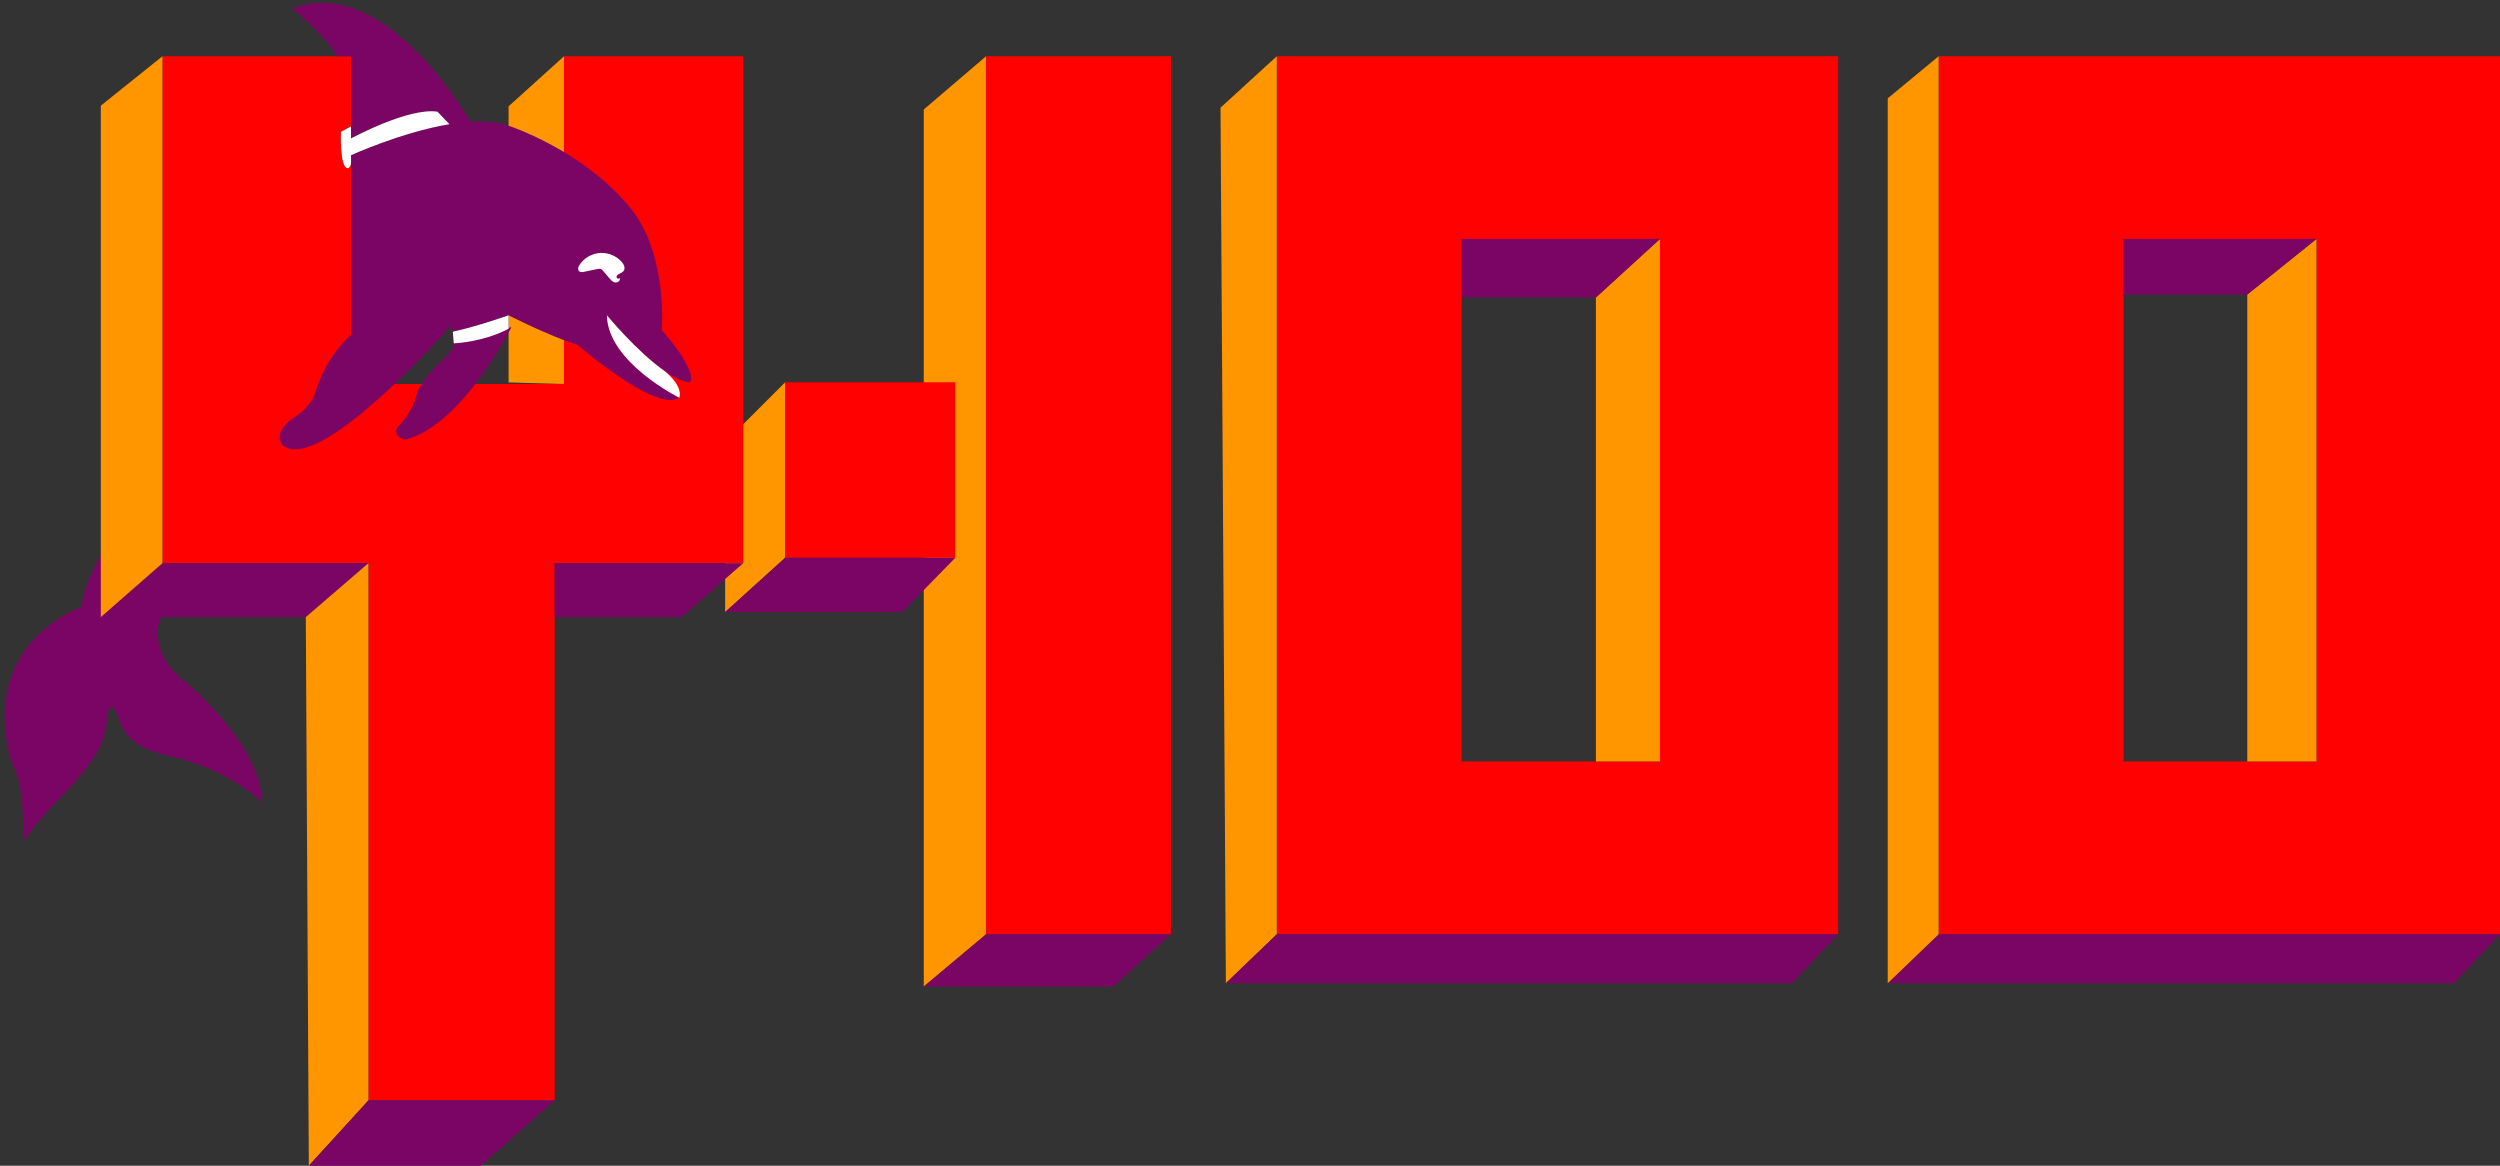
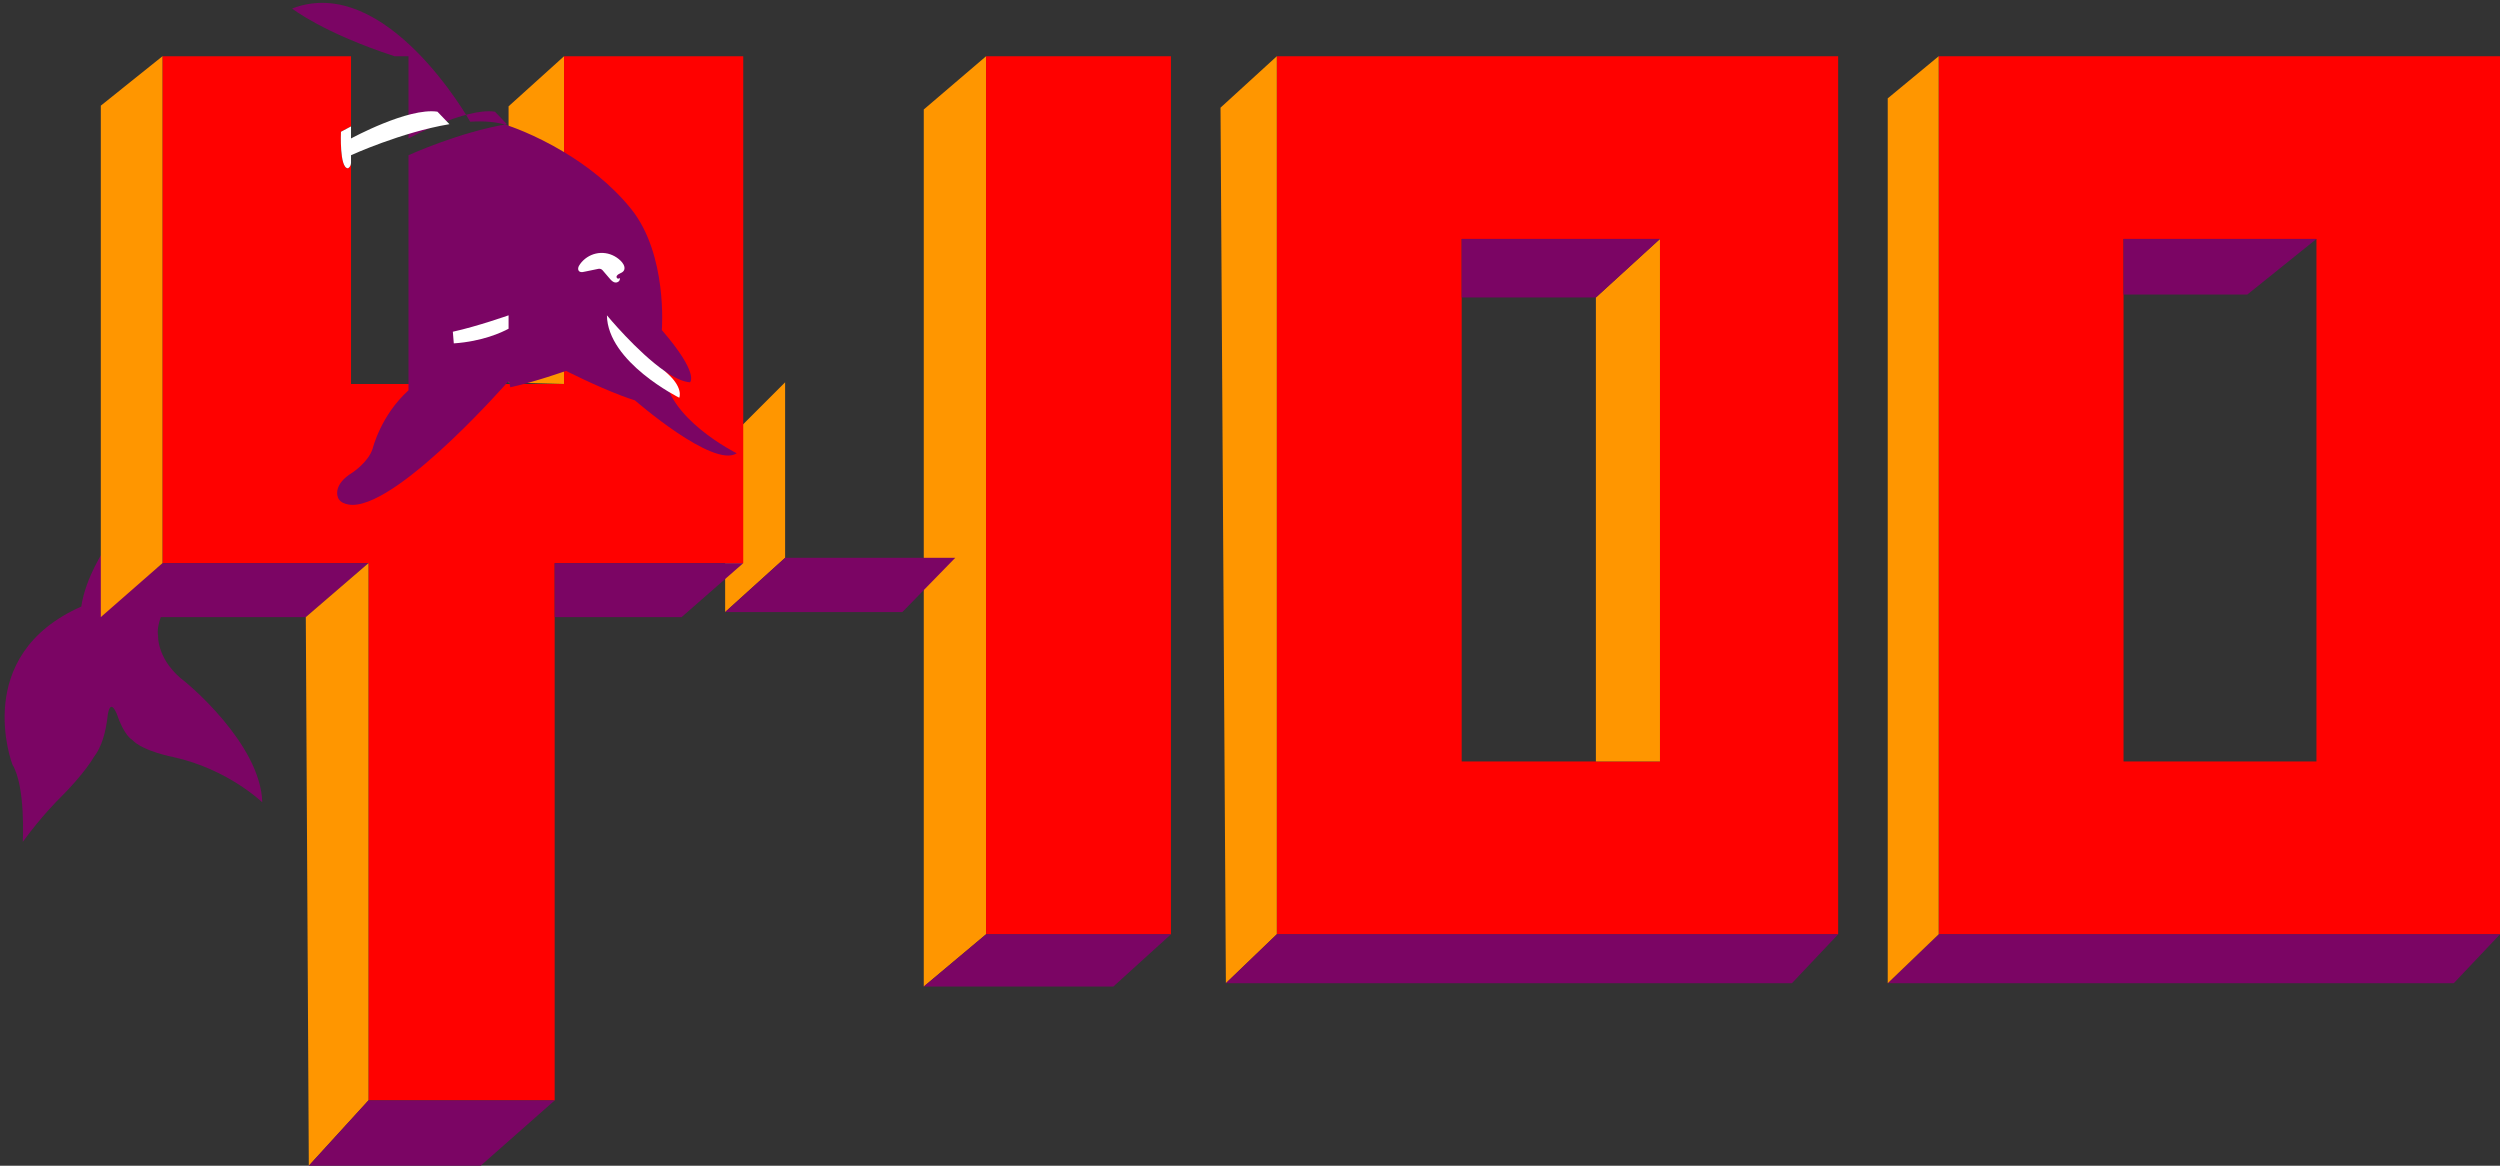
<svg xmlns="http://www.w3.org/2000/svg" version="1.1" id="Layer_1" x="0px" y="0px" viewBox="0 0 2465.18 1149.5" style="enable-background:new 0 0 2465.18 1149.5;" xml:space="preserve">
  <rect x="0" y="0" width="2465.18" height="1149.5" fill="#333333" stroke="none" />
  <style type="text/css">
	.st0{fill:#FF9600;}
	.st1{fill:#FF0100;}
	.st2{fill:#7B0564;}
	.st3{fill:none;}
	.st4{fill:#FFFFFF;}
</style>
  <polygon class="st0" points="556.18,55.47 501.49,104.84 501.49,377.11 556.18,378.62 " />
  <polygon class="st0" points="774.17,376.98 715.05,436.1 715.05,603.55 774.17,550.05 " />
  <path class="st1" d="M732.89,55.47v499.86H546.93v529.76H363.3V555.33H160.17V55.47h185.96v69.18l-9.91,5.29c0,0-1.65,36,6.93,36  c0,0,2.98-1.32,2.98-5.62v218.31h210.05V55.47H732.89z" />
-   <path class="st2" d="M680.36,376.98c-7.29-0.5-16.09-4.91-25.17-11.23c-0.01-0.01-0.03-0.02-0.04-0.03  c-27.08-18.88-56.69-54.79-56.69-54.79c0.66,46.24,71.34,81.25,71.34,81.25c-23.12,15.19-100.41-52.19-100.41-52.19  c-4.18-1.29-8.65-2.86-13.21-4.58c-25.73-9.71-54.69-24.48-54.69-24.48s-30.85,10.9-54.96,16.18l-1-4.55c0-0.85-1.04-1.27-1.62-0.64  c0,0-24.31,27.77-54.8,56.71c-33.19,31.51-73.7,64.41-98.14,64.41c0,0-13.21,0.33-14.86-8.92c0,0-3.97-11.56,14.53-22.79  c0,0,15.85-10.24,20.15-23.78c0,0,7.92-32.69,35.34-57.47V153.06c0,0,49.48-22.64,97.05-30.61l-11.84-12.33  c-28.98-4.27-85.21,26.42-85.21,26.42V55.47h-13.71C318.71,32.53,288,8.4,288,8.4c92.81-35.55,175.08,110.61,175.66,111.62  c13.96-0.88,27.05,0.09,37.83,3.97c0,0,24.75,7.97,54.69,25.96c21.78,13.08,46.31,31.47,66.06,55.95  c36.37,45.08,30.38,119.56,30.38,119.56C690.27,369.06,680.36,376.98,680.36,376.98z" />
+   <path class="st2" d="M680.36,376.98c-7.29-0.5-16.09-4.91-25.17-11.23c-0.01-0.01-0.03-0.02-0.04-0.03  c0.66,46.24,71.34,81.25,71.34,81.25c-23.12,15.19-100.41-52.19-100.41-52.19  c-4.18-1.29-8.65-2.86-13.21-4.58c-25.73-9.71-54.69-24.48-54.69-24.48s-30.85,10.9-54.96,16.18l-1-4.55c0-0.85-1.04-1.27-1.62-0.64  c0,0-24.31,27.77-54.8,56.71c-33.19,31.51-73.7,64.41-98.14,64.41c0,0-13.21,0.33-14.86-8.92c0,0-3.97-11.56,14.53-22.79  c0,0,15.85-10.24,20.15-23.78c0,0,7.92-32.69,35.34-57.47V153.06c0,0,49.48-22.64,97.05-30.61l-11.84-12.33  c-28.98-4.27-85.21,26.42-85.21,26.42V55.47h-13.71C318.71,32.53,288,8.4,288,8.4c92.81-35.55,175.08,110.61,175.66,111.62  c13.96-0.88,27.05,0.09,37.83,3.97c0,0,24.75,7.97,54.69,25.96c21.78,13.08,46.31,31.47,66.06,55.95  c36.37,45.08,30.38,119.56,30.38,119.56C690.27,369.06,680.36,376.98,680.36,376.98z" />
  <path class="st2" d="M183.3,672.91c-29.06-21.47-27.41-46.24-27.41-46.24l0,0c-0.02-0.08-5.21-17.09,25.1-56.39l-77.28-29.48  c0,0-19.26,28.02-23.57,57.32c-109.26,48.35-67.91,155.71-67.91,155.71c13.21,21.8,10.24,76.29,10.24,76.29  c18.49-25.43,35.34-41.94,35.34-41.94c25.76-25.43,34.67-41.62,34.67-41.62c8.05-10.13,11.92-25.47,13.64-40.36c0,0,0-0.04,0.01-0.1  c0.02-0.16,0.04-0.33,0.06-0.5c0.01-0.15,0.04-0.33,0.06-0.53c0.01-0.08,0.02-0.16,0.03-0.24c0.59-4.03,2.79-14.75,8.78-1.13  c7.2,21.56,15.08,25.69,15.08,25.69c10.91,11.56,40.95,17.17,40.95,17.17c53.83,11.89,87.52,44.59,87.52,44.59  C256.95,733.02,183.3,672.91,183.3,672.91z" />
  <polygon class="st0" points="972.33,921.28 910.9,972.8 910.9,107.96 972.33,55.47 " />
  <path class="st1" d="M1741.21,55.47h-104.37h-195.52h-160.1h-22.22v865.81h22.22h160.1h195.52h104.37h71.34V55.47H1741.21z   M1441.32,750.85V235.62h195.52v515.23H1441.32z" />
  <path class="st1" d="M2393.84,55.47h-109.65h-190.24h-160.1h-22.22v865.81h22.22h160.1h190.24h109.65h71.34V55.47H2393.84z   M2093.95,750.85V235.62h190.24v515.23H2093.95z" />
  <rect x="972.33" y="55.47" class="st1" width="182.31" height="865.81" />
-   <rect x="774.17" y="376.98" class="st1" width="167.78" height="173.06" />
  <polygon class="st0" points="1259.01,921.28 1208.81,969.5 1203.52,106.16 1259.01,55.47 " />
  <polygon class="st2" points="1259.01,921.28 1812.55,921.28 1766.97,969.5 1208.81,969.5 " />
  <polygon class="st0" points="1636.84,750.85 1573.66,750.85 1573.66,293.34 1636.84,235.62 " />
  <polygon class="st2" points="1573.66,293.34 1441.32,293.34 1441.32,235.62 1636.84,235.62 " />
-   <polygon class="st0" points="2284.19,750.85 2216,750.85 2216,290.45 2284.19,235.62 " />
  <polygon class="st2" points="2216,290.45 2093.95,290.45 2093.95,235.62 2284.19,235.62 " />
  <polygon class="st2" points="1154.64,921.28 1097.83,972.8 910.9,972.8 972.33,921.28 " />
  <polygon class="st2" points="1911.64,921.28 2465.18,921.28 2419.6,969.5 1861.43,969.5 " />
  <polygon class="st0" points="1911.64,55.47 1911.64,921.28 1861.44,969.5 1861.44,96.99 " />
  <polygon class="st2" points="715.05,603.55 774.17,550.05 941.94,550.05 889.76,603.55 " />
  <polygon class="st2" points="160.17,555.33 99.41,608.51 301.54,608.51 363.3,555.33 " />
  <polygon class="st2" points="546.94,555.33 546.94,608.51 672.11,608.51 732.89,555.33 " />
  <polygon class="st0" points="363.3,555.33 363.3,1085.09 304.51,1149.5 301.54,608.51 " />
  <polygon class="st2" points="363.3,1085.09 546.94,1085.09 473.94,1149.5 304.51,1149.5 " />
  <polygon class="st0" points="160.17,55.47 99.41,104.18 99.41,608.51 160.17,555.33 " />
  <line class="st3" x1="443.19" y1="122.46" x2="443.18" y2="122.45" />
  <path class="st3" d="M463.66,120.03c0,0,0,0,0-0.01" />
  <path class="st4" d="M669.8,392.18c0,0-70.68-35.01-71.34-81.25c0,0,29.61,35.91,56.69,54.79c0.01,0.01,0.03,0.02,0.04,0.03  C674.74,381.63,669.8,392.18,669.8,392.18z" />
  <path class="st4" d="M443.18,122.45c-47.57,7.97-97.05,30.61-97.05,30.61v7.26c0,4.3-2.98,5.62-2.98,5.62c-8.58,0-6.93-36-6.93-36  l9.91-5.29v11.89c0,0,56.23-30.69,85.21-26.42L443.18,122.45z" />
  <path class="st2" d="M504.33,322.49" />
  <path class="st2" d="M447.48,338.67c0,3.31-2.31,7.49-4.65,9.85c-8.06,8.12-17.4,16.23-23.96,25.54c-0.95,1.35-1.85,2.76-2.68,4.22  c-0.83,1.1-1.63,2.21-2.38,3.36c-3.05,4.67-2.82,8.95-4.9,14.08c-3.71,9.13-9.17,17.31-16.03,24.37  c-4.49,4.62-1.62,10.62,3.17,12.19c2.41,1.34,3.92,1.18,3.92,1.18c56.15-14.2,104.37-110.97,104.37-110.97" />
  <path class="st4" d="M614.95,267.15c-0.94,1.28-2.42,1.92-3.81,2.6c-1.31,0.63-3.16,1.66-3.22,3.33c-0.04,0.92,1.53,2.45,2.31,1.41  c0.23-0.33,0.88-0.38,0.95,0.13c0.26,1.65-0.79,2.99-2.27,3.62c-3.52,1.49-6.32-1.9-8.33-4.26c-2.14-2.49-4.27-4.98-6.39-7.47  c-1.02-1.19-2.59-1.73-4.12-1.42c-4.5,0.92-9.8,2.01-12.97,2.68c-1.64,0.34-3.54,0.91-5.16,0.25c-1.52-0.63-2.07-2.19-1.8-3.74  c0.25-1.51,1.09-2.83,1.98-4.05c0.92-1.28,1.97-2.48,3.12-3.56c2.27-2.15,4.91-3.9,7.77-5.14c5.91-2.56,12.55-2.84,18.66-0.78  c3.07,1.05,5.95,2.64,8.46,4.7c2.34,1.94,4.79,4.44,5.52,7.49C615.97,264.39,615.83,265.93,614.95,267.15z" />
  <path class="st4" d="M501.49,310.93v13.21c-6.83,3.7-25.76,12.51-54.02,14.46l-0.94-11.49  C470.64,321.83,501.49,310.93,501.49,310.93z" />
</svg>